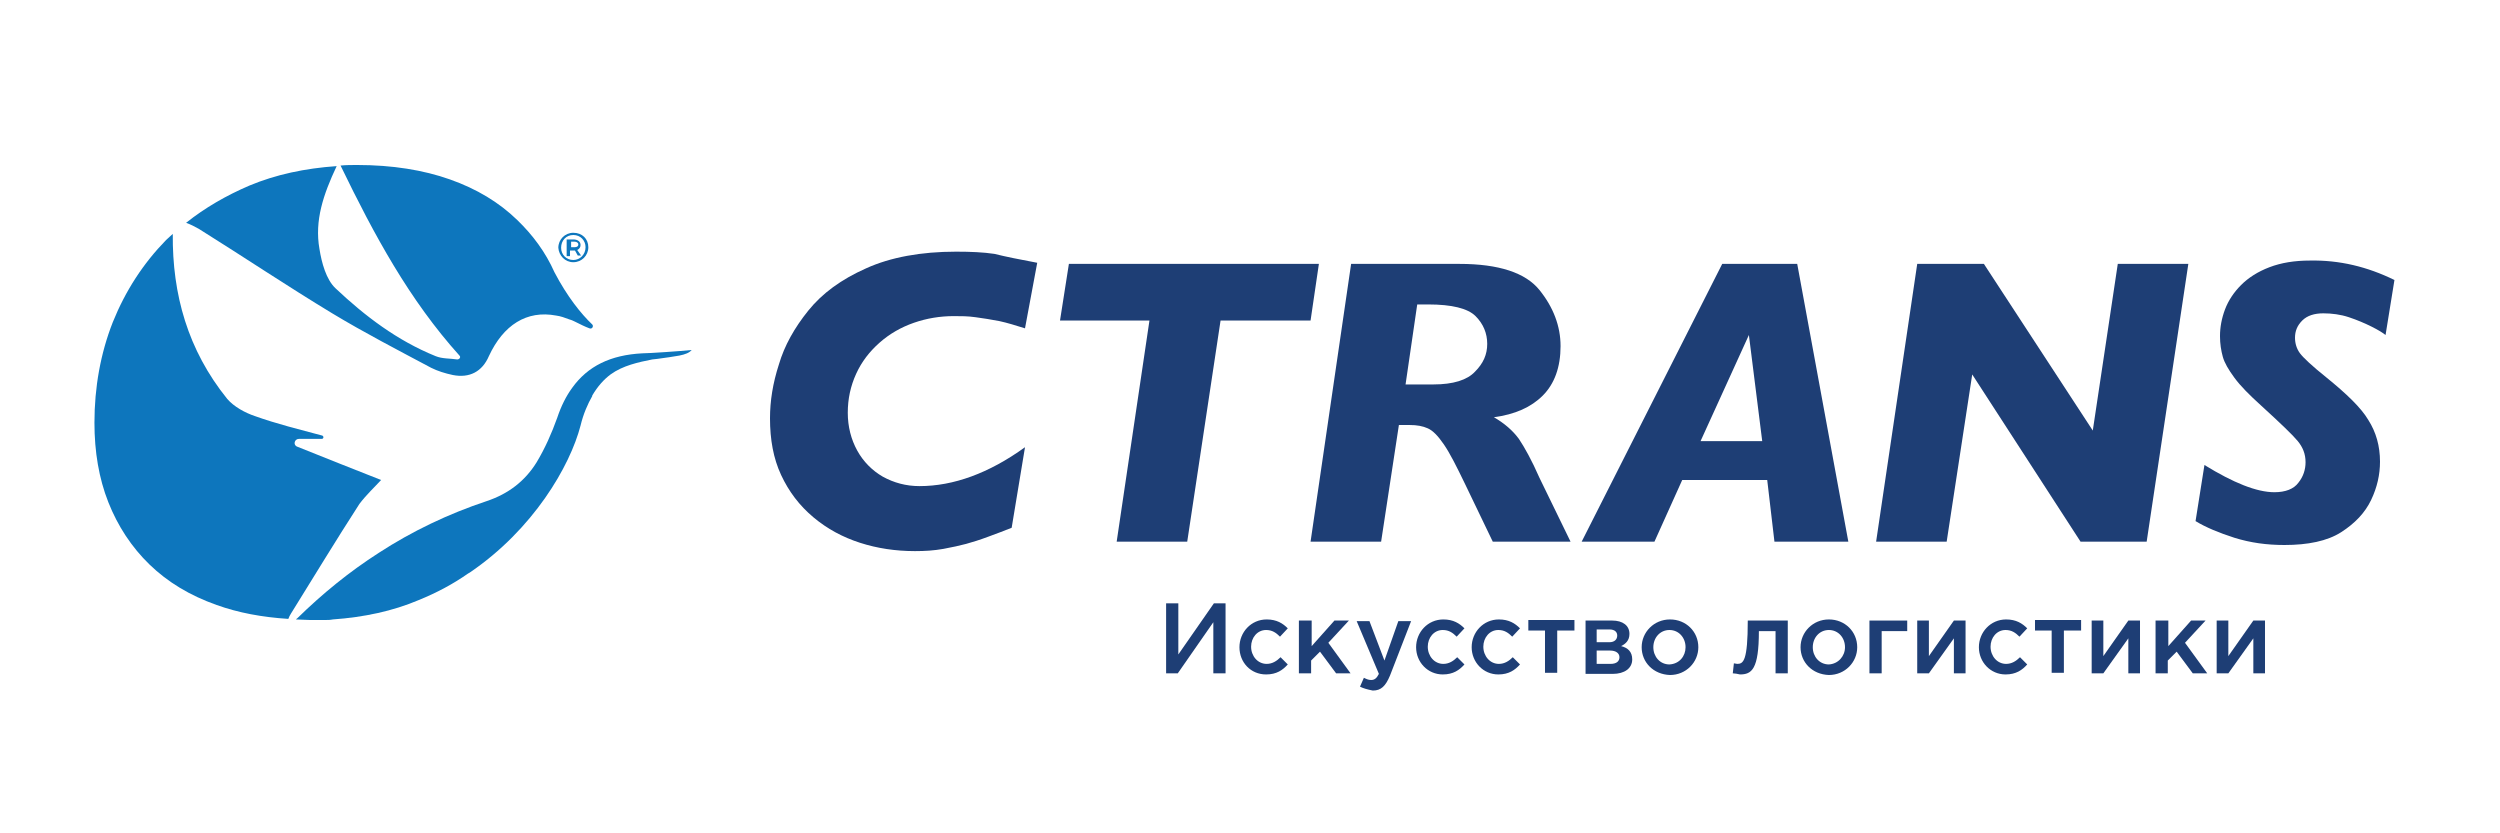
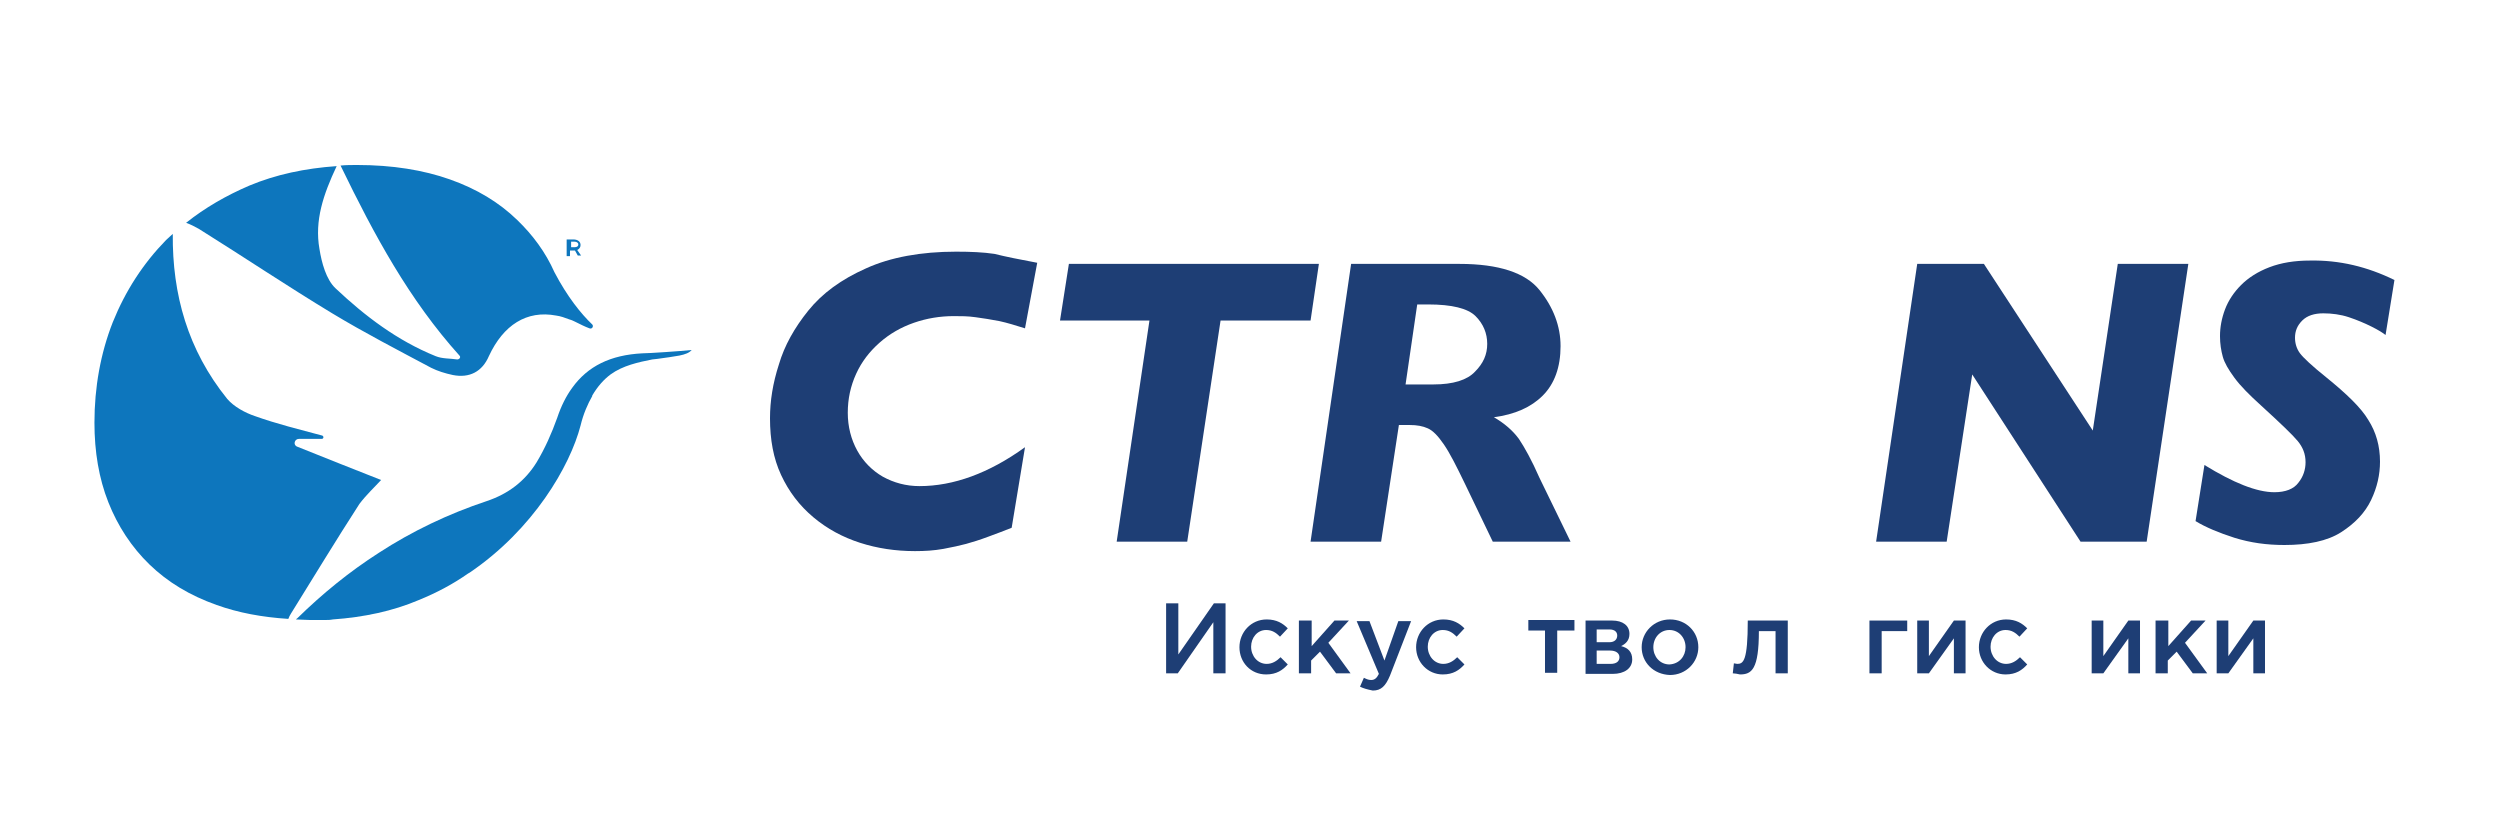
<svg xmlns="http://www.w3.org/2000/svg" version="1.1" id="Layer_1" x="0px" y="0px" viewBox="0 0 450 150" style="enable-background:new 0 0 450 150;" xml:space="preserve">
  <style type="text/css">
	.st0{fill:#1E3E75;}
	.st1{fill:#0D76BD;}
</style>
  <g>
    <g>
      <path class="st0" d="M209.9,108.6h2.2v9.2l6.4-9.2h2.1v12.6h-2.2V112l-6.4,9.2h-2.1V108.6z" />
      <path class="st0" d="M223.1,116.5L223.1,116.5c0-2.7,2.1-5,4.9-5c1.8,0,2.9,0.7,3.8,1.6l-1.4,1.5c-0.7-0.7-1.4-1.2-2.5-1.2    c-1.6,0-2.7,1.4-2.7,3v0c0,1.7,1.2,3.1,2.8,3.1c1,0,1.8-0.5,2.5-1.2l1.3,1.3c-0.9,1-2,1.8-3.9,1.8    C225.1,121.4,223.1,119.2,223.1,116.5z" />
      <path class="st0" d="M233.9,111.7h2.2v4.6l4.1-4.6h2.6l-3.7,4l4,5.5h-2.6l-2.9-3.9l-1.6,1.6v2.3h-2.2V111.7z" />
      <path class="st0" d="M244.8,123.6l0.7-1.6c0.4,0.2,0.8,0.4,1.3,0.4c0.6,0,1-0.3,1.4-1.1l-4-9.5h2.3l2.7,7.1l2.5-7.1h2.3l-3.8,9.8    c-0.8,1.9-1.6,2.7-3.1,2.7C246.1,124.1,245.4,123.9,244.8,123.6z" />
      <path class="st0" d="M254.9,116.5L254.9,116.5c0-2.7,2.1-5,4.9-5c1.8,0,2.9,0.7,3.8,1.6l-1.4,1.5c-0.7-0.7-1.4-1.2-2.5-1.2    c-1.6,0-2.7,1.4-2.7,3v0c0,1.7,1.2,3.1,2.8,3.1c1,0,1.8-0.5,2.5-1.2l1.3,1.3c-0.9,1-2,1.8-3.9,1.8    C257,121.4,254.9,119.2,254.9,116.5z" />
-       <path class="st0" d="M264.9,116.5L264.9,116.5c0-2.7,2.1-5,4.9-5c1.8,0,2.9,0.7,3.8,1.6l-1.4,1.5c-0.7-0.7-1.4-1.2-2.5-1.2    c-1.6,0-2.7,1.4-2.7,3v0c0,1.7,1.2,3.1,2.8,3.1c1,0,1.8-0.5,2.5-1.2l1.3,1.3c-0.9,1-2,1.8-3.9,1.8    C267,121.4,264.9,119.2,264.9,116.5z" />
      <path class="st0" d="M278.2,113.5h-3.1v-1.9h8.3v1.9h-3.1v7.6h-2.2V113.5z" />
      <path class="st0" d="M285.3,111.7h4.9c1.9,0,3.1,0.9,3.1,2.4c0,1.2-0.7,1.8-1.5,2.2c1.2,0.3,2,1,2,2.4c0,1.6-1.4,2.6-3.5,2.6h-4.9    V111.7z M289.7,115.6c0.9,0,1.4-0.5,1.4-1.2c0-0.6-0.4-1.1-1.4-1.1h-2.3v2.3H289.7z M289.9,119.5c1.1,0,1.6-0.5,1.6-1.2    c0-0.7-0.6-1.2-1.7-1.2h-2.4v2.4H289.9z" />
      <path class="st0" d="M295.5,116.5c0-2.7,2.2-5,5.1-5c2.9,0,5.1,2.2,5.1,5c0,2.7-2.2,5-5.1,5C297.6,121.4,295.5,119.2,295.5,116.5z     M303.4,116.5c0-1.7-1.2-3.1-2.9-3.1c-1.7,0-2.9,1.4-2.9,3.1c0,1.7,1.2,3.1,2.9,3.1C302.3,119.5,303.4,118.1,303.4,116.5z" />
      <path class="st0" d="M311.9,121.2l0.2-1.8c0.1,0,0.5,0.1,0.6,0.1c1.1,0,1.9-0.5,1.9-7.8h7.2v9.5h-2.2v-7.6h-3    c0,6.9-1.3,7.8-3.4,7.8C312.8,121.3,312.2,121.2,311.9,121.2z" />
-       <path class="st0" d="M324.1,116.5c0-2.7,2.2-5,5.1-5c2.9,0,5.1,2.2,5.1,5c0,2.7-2.2,5-5.1,5C326.2,121.4,324.1,119.2,324.1,116.5z     M332.1,116.5c0-1.7-1.2-3.1-2.9-3.1c-1.7,0-2.9,1.4-2.9,3.1c0,1.7,1.2,3.1,2.9,3.1C330.9,119.5,332.1,118.1,332.1,116.5z" />
      <path class="st0" d="M336.6,111.7h6.7v1.9h-4.6v7.6h-2.2V111.7z" />
      <path class="st0" d="M345.1,111.7h2.1v6.4c1.5-2.1,3-4.3,4.5-6.4h2.1v9.5h-2.1v-6.3l-4.5,6.3h-2.1V111.7z" />
      <path class="st0" d="M356.2,116.5L356.2,116.5c0-2.7,2.1-5,4.9-5c1.8,0,2.9,0.7,3.8,1.6l-1.4,1.5c-0.7-0.7-1.4-1.2-2.5-1.2    c-1.6,0-2.7,1.4-2.7,3v0c0,1.7,1.2,3.1,2.8,3.1c1,0,1.8-0.5,2.5-1.2l1.3,1.3c-0.9,1-2,1.8-3.9,1.8    C358.3,121.4,356.2,119.2,356.2,116.5z" />
-       <path class="st0" d="M369.4,113.5h-3.1v-1.9h8.3v1.9h-3.1v7.6h-2.2V113.5z" />
      <path class="st0" d="M376.5,111.7h2.1v6.4c1.5-2.1,3-4.3,4.5-6.4h2.1v9.5h-2.1v-6.3l-4.5,6.3h-2.1V111.7z" />
      <path class="st0" d="M388.1,111.7h2.2v4.6l4.1-4.6h2.6l-3.7,4l4,5.5h-2.6l-2.9-3.9l-1.6,1.6v2.3h-2.2V111.7z" />
      <path class="st0" d="M399,111.7h2.1v6.4c1.5-2.1,3-4.3,4.5-6.4h2.1v9.5h-2.1v-6.3l-4.5,6.3H399V111.7z" />
    </g>
    <g>
      <g>
        <g>
          <g>
            <path class="st0" d="M186.7,47.3l-2.2,11.8c-1.6-0.5-3.2-1-4.6-1.3c-1.5-0.3-2.9-0.5-4.3-0.7c-1.4-0.2-2.6-0.2-3.9-0.2       c-2.5,0-4.9,0.4-7.2,1.2c-2.3,0.8-4.4,2-6.2,3.6c-1.8,1.6-3.2,3.4-4.2,5.6c-1,2.2-1.5,4.5-1.5,7s0.6,4.8,1.7,6.8       c1.1,2,2.7,3.6,4.6,4.7c2,1.1,4.2,1.7,6.6,1.7c6.1,0,12.5-2.3,19-7L182.1,95c-1.2,0.5-2.6,1-4.2,1.6c-1.6,0.6-2.9,1-4,1.3       c-1.1,0.3-2.5,0.6-4.1,0.9c-1.7,0.3-3.3,0.4-5.1,0.4c-3.5,0-6.8-0.5-9.9-1.5c-3.1-1-5.9-2.5-8.4-4.6c-2.5-2.1-4.4-4.6-5.8-7.6       c-1.4-3-2-6.4-2-10.2c0-3.1,0.5-6.3,1.6-9.7c1-3.4,2.8-6.6,5.3-9.7c2.5-3.1,5.9-5.6,10.4-7.6c4.4-2,9.9-3,16.2-3       c2.6,0,4.9,0.1,6.9,0.4C181,46.2,183.5,46.7,186.7,47.3z" />
            <path class="st0" d="M237.4,47.5l-1.5,10.2h-16.2l-6,39.8h-12.7l5.9-39.8h-16.1l1.6-10.2H237.4z" />
            <path class="st0" d="M282.7,97.5h-14l-5-10.4c-1.5-3.1-2.7-5.5-3.8-7.1c-1.1-1.6-2-2.5-2.9-2.9s-1.9-0.6-3.3-0.6h-1.9l-3.2,21       h-12.7l7.3-50h19.5c7.1,0,11.9,1.6,14.4,4.7c2.5,3.1,3.8,6.5,3.8,10.1c0,3.8-1.1,6.8-3.2,8.9c-2.1,2.1-5,3.4-8.8,3.9       c1.9,1.1,3.4,2.4,4.5,3.9c1,1.5,2.3,3.8,3.7,7L282.7,97.5z M267.7,61.9c0-1.9-0.7-3.6-2.1-5c-1.4-1.4-4.3-2.1-8.5-2.1h-2       L253,69.2h5c3.6,0,6.1-0.8,7.5-2.3C267,65.4,267.7,63.8,267.7,61.9z" />
-             <path class="st0" d="M332.7,97.5h-13.3l-1.3-11.1h-15.3l-5,11.1h-13.1l25.3-50h13.5L332.7,97.5z M317.2,79.4l-2.4-19.1       l-8.7,19.1H317.2z" />
            <path class="st0" d="M393.9,47.5l-7.5,50h-11.9L355,67.4l-4.6,30.1h-12.7l7.4-50h12l19.6,30l4.5-30H393.9z" />
            <path class="st0" d="M431,50.4l-1.6,9.9c-0.5-0.4-1.3-0.9-2.5-1.5c-1.2-0.6-2.6-1.2-4.1-1.7c-1.5-0.5-3.1-0.7-4.6-0.7       c-1.6,0-2.9,0.4-3.8,1.3c-0.9,0.9-1.3,1.9-1.3,3.1c0,1,0.3,2,0.9,2.8c0.6,0.8,2.2,2.3,4.7,4.3c3.7,3,6.3,5.5,7.6,7.7       c1.4,2.2,2.1,4.7,2.1,7.5c0,2.3-0.5,4.6-1.6,6.9c-1.1,2.3-2.9,4.2-5.4,5.8s-6,2.3-10.2,2.3c-3.2,0-6.1-0.4-9-1.3       c-2.8-0.9-5.2-1.9-7-3l1.6-10.1c5.2,3.2,9.4,4.9,12.6,4.9c2,0,3.5-0.6,4.3-1.7c0.9-1.1,1.3-2.4,1.3-3.7c0-1.5-0.5-2.7-1.4-3.8       c-0.9-1.1-3.1-3.2-6.6-6.4c-2.1-1.9-3.7-3.5-4.8-5c-1.1-1.5-1.8-2.7-2.1-3.8c-0.3-1.1-0.5-2.3-0.5-3.7c0-1.6,0.3-3.2,0.9-4.8       c0.6-1.6,1.6-3.1,2.9-4.4c1.3-1.3,3-2.4,5.1-3.2c2.1-0.8,4.5-1.2,7.3-1.2C421.1,46.8,426.1,48,431,50.4z" />
          </g>
          <g>
            <path class="st1" d="M59.8,56.4c5.8,3.5,11.8,6.6,17.8,9.8c1.2,0.6,2.5,1,3.9,1.3c3,0.6,5.3-0.6,6.5-3.4       c2.6-5.6,6.8-8.3,12.1-7.3c0.8,0.1,1.6,0.4,2.4,0.7c0.4,0.1,0.8,0.3,1.2,0.5c0.8,0.4,1.6,0.8,2.4,1.1c0.5,0.2,0.8-0.4,0.5-0.7       c-2-1.9-4.5-5-6.8-9.4c0,0,0,0,0,0c-1.6-3.6-3.9-6.7-6.7-9.4c-3.3-3.2-7.3-5.6-12.1-7.3c-4.8-1.7-10.4-2.6-16.7-2.6       c-1,0-2,0-3,0.1h0C67.4,42.4,73.7,54,82.7,64c0.3,0.3,0,0.7-0.4,0.7c-1.3-0.2-2.7-0.1-3.9-0.6c-6.9-2.8-12.7-7.2-18-12.2       c-1.7-1.6-2.5-4.6-2.9-7.1c-0.9-5.1,0.7-9.8,3.1-14.9c-5.7,0.4-10.9,1.5-15.7,3.5c-4.2,1.8-8,4-11.4,6.7       c0.8,0.3,1.6,0.7,2.3,1.1C43.8,46.2,51.7,51.5,59.8,56.4z" />
            <path class="st1" d="M115.6,63.6c-5.7,0.3-9.8,2.3-12.6,6.2c-1.1,1.5-2,3.3-2.7,5.4c-1,2.8-2.2,5.5-3.7,8c-2.1,3.4-5.1,5.7-9,7       c-6.9,2.3-13.4,5.4-19.4,9.3c-5.3,3.4-10.1,7.3-14.7,11.8c-0.1,0.1-0.2,0.1-0.2,0.2c0.8,0,1.6,0.1,2.5,0.1l0,0       c0.2,0,0.4,0,0.7,0c0.2,0,0.4,0,0.7,0c0.5,0,0.9,0,1.3,0c0.5,0,0.9,0,1.4-0.1c5.6-0.4,10.8-1.5,15.5-3.5       c3.2-1.3,6.2-2.9,8.9-4.8c0.1,0,0.1-0.1,0.2-0.1c11.5-7.8,18.1-19.2,20-26.5c0.5-2.1,1.3-3.9,2.1-5.3c0,0,0,0,0-0.1       c1-1.7,2.1-2.9,3.3-3.8c0,0,0,0,0,0c2.2-1.6,5-2.2,7.5-2.7c0.3,0,0.6-0.1,0.9-0.1c1.5-0.2,2.9-0.4,4-0.6c1-0.2,1.8-0.5,2.2-1       C122.6,63.2,116.8,63.6,115.6,63.6z" />
            <path class="st1" d="M68.6,86.4c-4.8-1.9-9.9-3.9-15.1-6c-0.8-0.3-0.5-1.4,0.3-1.4h4.1c0.4,0,0.4-0.5,0.1-0.6       c-4.1-1.1-8.2-2.1-12.1-3.5c-1.8-0.6-3.8-1.7-5-3.1C33.8,63,31,53,31.1,42.1c-0.4,0.4-0.8,0.7-1.2,1.1       c-4.1,4.2-7.3,9.1-9.6,14.8C18.1,63.6,17,69.7,17,76.1c0,5.2,0.8,10,2.5,14.3c1.7,4.3,4.2,8.1,7.4,11.2       c3.3,3.2,7.3,5.6,12.1,7.3c3.9,1.4,8.2,2.2,12.9,2.5c0.1-0.3,0.3-0.7,0.5-1c4.1-6.6,8.1-13.2,12.3-19.7       C65.9,89.1,67.6,87.5,68.6,86.4z" />
            <path class="st1" d="M102.8,45.1h0.6h0.1L104,46h0.6l-0.7-1c0.4-0.2,0.6-0.5,0.6-0.9c0-0.6-0.5-1-1.3-1h-1.2v3h0.6V45.1z        M102.8,43.5h0.6c0.4,0,0.7,0.2,0.7,0.5c0,0.3-0.2,0.5-0.7,0.5h-0.6V43.5z" />
-             <path class="st1" d="M103.2,47.2c1.5,0,2.7-1.2,2.7-2.7c0-1.5-1.1-2.6-2.7-2.6c-1.5,0-2.7,1.2-2.7,2.7       C100.6,46,101.7,47.2,103.2,47.2z M103.2,42.3c1.3,0,2.2,1,2.2,2.2c0,1.3-1,2.3-2.2,2.3c-1.3,0-2.2-1-2.2-2.2       C101,43.3,101.9,42.3,103.2,42.3z" />
          </g>
        </g>
      </g>
    </g>
  </g>
</svg>